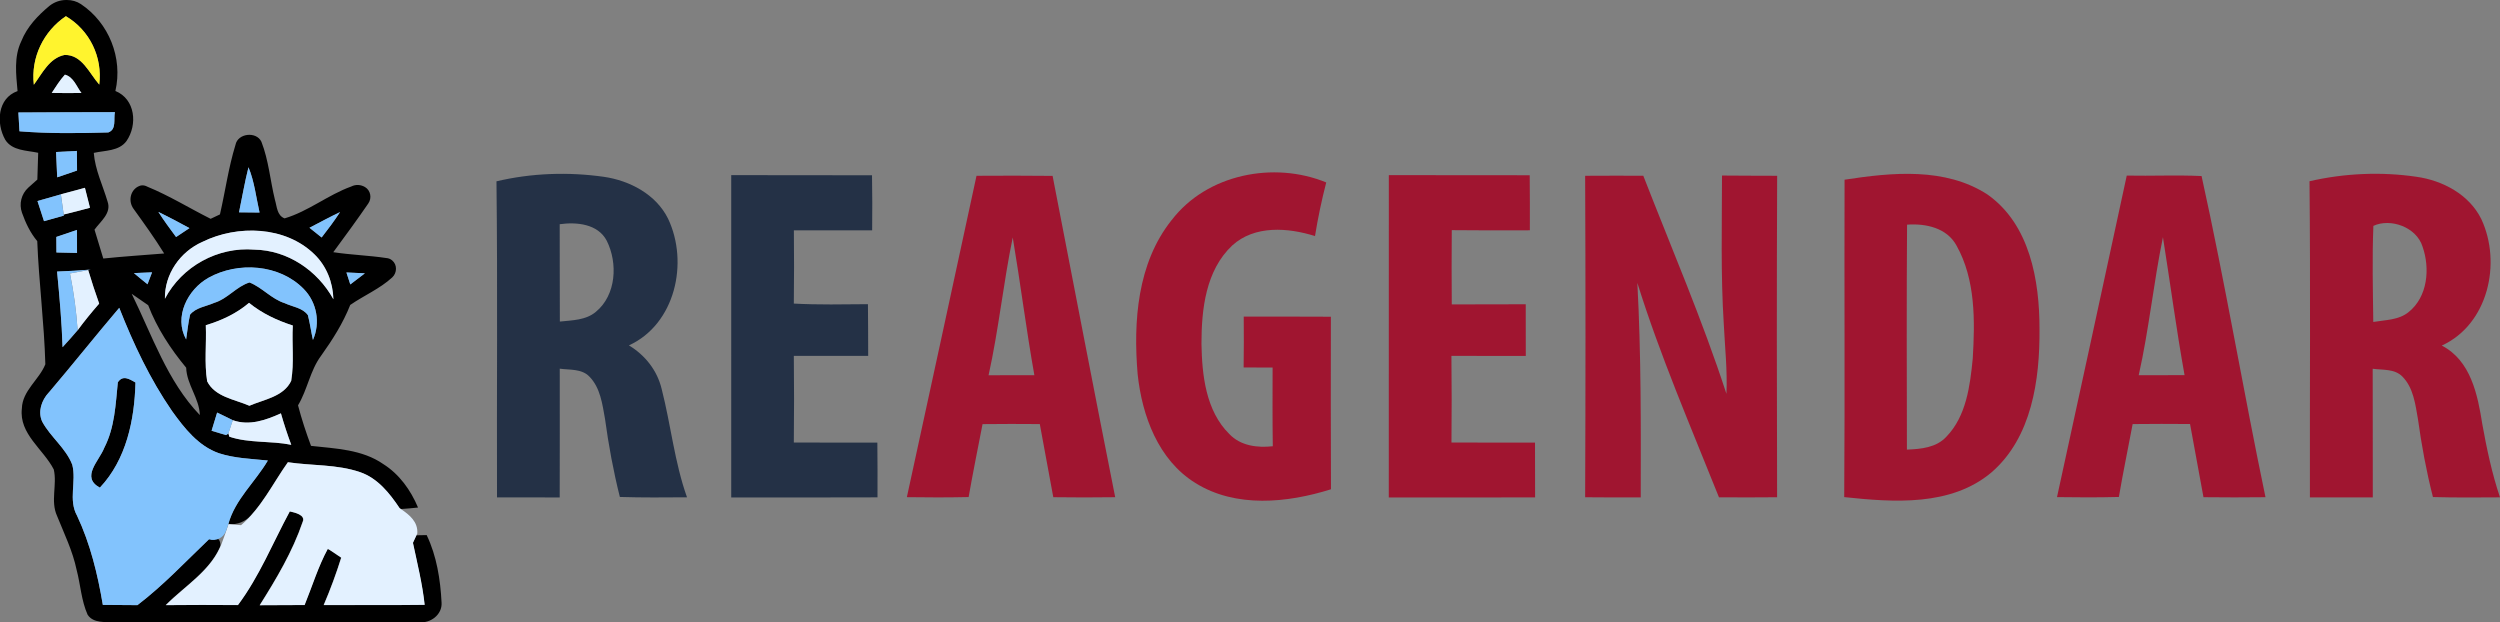
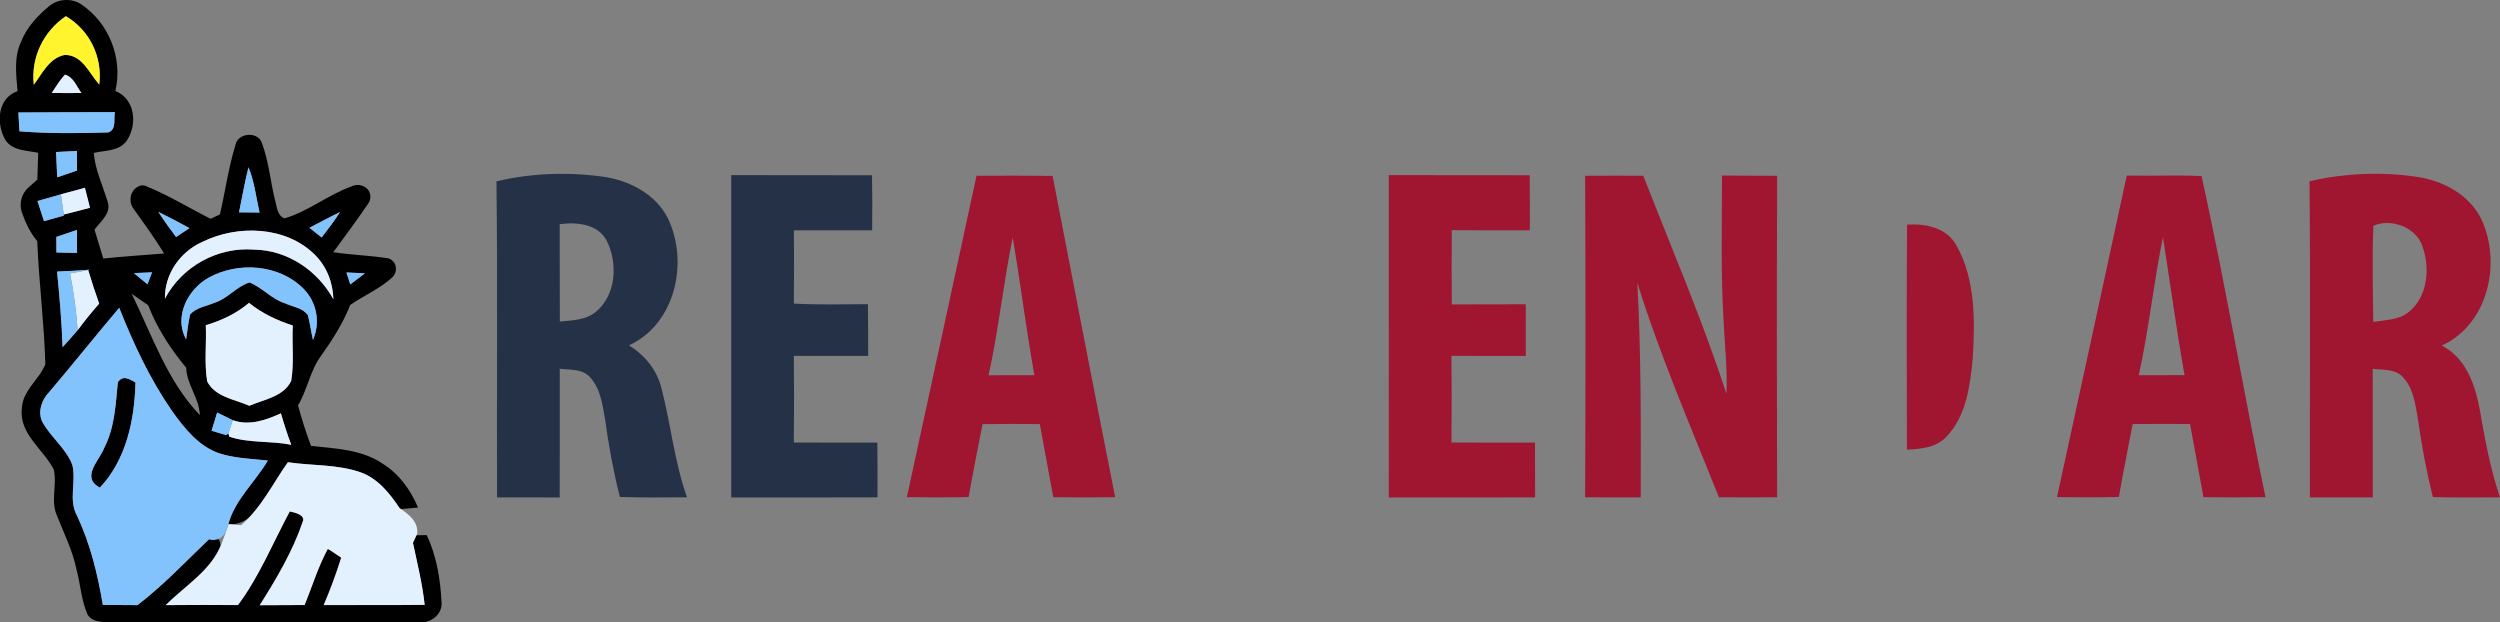
<svg xmlns="http://www.w3.org/2000/svg" id="Capa_1" viewBox="0 0 510 126.98">
  <rect x="0" y="0" width="510" height="126.98" fill="#808080" stroke="none" />
  <defs>
    <style>.cls-1{fill:#243146;}.cls-2{fill:#fff42e;}.cls-3{fill:#e3f1ff;}.cls-4{fill:#82c3fd;}.cls-5{fill:#a01530;}</style>
  </defs>
  <path d="m13.49,0h.17c1.01,0,2.01.28,2.85.84,5.69,3.8,8.59,10.97,7.03,17.72,4.09,1.66,4.55,6.91,2.26,10.22-1.53,2.08-4.4,1.89-6.67,2.41.28,3.5,1.85,6.64,2.82,9.95.83,2.37-1.47,4.02-2.67,5.71.59,1.97,1.19,3.93,1.79,5.89,4.13-.43,8.27-.69,12.42-1.03-1.94-3.14-4.1-6.13-6.26-9.13-1.07-1.48-.7-3.64.91-4.51.57-.31,1.2-.38,1.93.02,4.47,1.83,8.59,4.39,12.9,6.55l1.9-.9c1.09-4.72,1.74-9.56,3.17-14.19.47-2.4,4.28-2.79,5.29-.63,1.48,3.78,1.79,7.88,2.75,11.81.42,1.36.4,3.23,1.98,3.82,4.85-1.44,8.85-4.79,13.59-6.5.96-.49,2-.37,2.81.11,1.15.68,1.44,2.24.68,3.34-2.31,3.37-4.73,6.66-7.15,9.95,3.59.55,7.21.65,10.8,1.19.49.03.89.21,1.22.49,1.05.87,1.01,2.54,0,3.47-2.51,2.31-5.77,3.68-8.56,5.61-1.47,3.73-3.63,7.12-5.95,10.37-2.25,3.03-2.77,6.9-4.7,10.11.73,2.8,1.64,5.56,2.65,8.27,5.03.56,10.44.72,14.75,3.72,3.28,2.07,5.59,5.32,7.08,8.86-1.17.13-2.35.23-3.52.31l-.27-.2c-2.02-3.03-4.45-6.08-8.02-7.32-4.74-1.64-9.86-1.3-14.76-2.03-2.54,3.57-4.6,7.63-7.56,10.89-1.12,1.24-2.77,1.88-4.43,1.74h-.15c1.36-5.03,5.49-8.59,8.06-12.98-3.33-.35-6.76-.44-9.97-1.48-4.21-1.46-7.06-5.11-9.57-8.6-4.5-6.51-7.88-13.73-10.78-21.07-4.86,5.71-9.52,11.58-14.38,17.29-1.45,1.56-2.27,3.9-1.32,5.94,1.71,3.16,4.83,5.4,6.13,8.79.87,3.42-.85,7.16.98,10.4,2.7,5.74,4.21,11.94,5.25,18.18,2.35.01,4.7.02,7.06.05,5.32-4.06,9.89-8.96,14.72-13.56,1.64-.68,2.29.3,2.21,1.51-2.16,5.13-7.35,8.19-11.18,12.04,4.91-.04,9.81-.06,14.72-.01,4.39-5.87,7.11-12.71,10.58-19.11.96.22,3.28.7,2.64,2.13-2.06,6.06-5.36,11.61-8.77,17.01,3.05-.03,6.11-.04,9.15-.04,1.55-3.81,2.75-7.78,4.71-11.41l2.93,1.24c-1.06,3.46-2.31,6.86-3.73,10.18,6.86-.03,13.73.04,20.59-.05-.46-4.28-1.49-8.45-2.39-12.65l.71-1.53,2.12-.04c2.05,4.27,2.8,9.08,3.04,13.78.16,2.46-2.3,4.29-4.63,3.98-20.69.07-41.38-.04-62.07.05-1.86-.14-4.29.24-5.5-1.55-1.3-2.9-1.45-6.14-2.25-9.17-.8-3.84-2.54-7.39-3.99-11-1.38-3.01.05-6.37-.67-9.48-2.12-4.15-7.11-7.23-6.51-12.43.1-3.66,3.53-5.86,4.79-9.03-.23-8.38-1.32-16.72-1.65-25.12-1.43-1.71-2.37-3.7-3.11-5.78-.65-1.81-.14-3.83,1.28-5.13.61-.56,1.23-1.11,1.85-1.65.06-1.82.11-3.64.17-5.46-2.33-.51-5.29-.38-6.72-2.66-1.88-3.32-1.62-8.46,2.51-9.93-.3-3.39-.77-7,.77-10.18,1.17-2.93,3.36-5.23,5.76-7.22C11.1.41,12.28,0,13.49,0Zm-6.59,17.29c1.71-2.3,3.17-5.46,6.27-6.08,3.58-.09,5.05,3.77,7.08,6.05.7-5.61-1.95-11.09-6.81-13.96-4.58,3.09-7.18,8.45-6.54,13.99Zm3.65,1.67c2.02.03,4.04.04,6.07.01-1.01-1.31-1.61-3.27-3.37-3.74-1.04,1.14-1.85,2.45-2.69,3.73Zm-6.8,3.99c.06.96.16,2.88.22,3.83,6.01.49,12.09.42,18.12.23,1.74-.62,1.04-2.72,1.35-4.14-6.56.02-13.13.02-19.69.07Zm7.68,8.06c.09,1.72.16,3.43.23,5.16,1.35-.47,2.7-.93,4.05-1.38-.01-1.01-.03-3-.03-4-1.42.07-2.84.15-4.26.22Zm39.26,3.11c-.77,3.04-1.29,6.14-1.93,9.19,1.39.01,2.78.03,4.19.04-.7-3.09-1.04-6.29-2.26-9.24Zm-38.28,5.53c-1.6.45-3.18.89-4.77,1.36.44,1.37.88,2.73,1.33,4.1,1.34-.39,2.69-.76,4.04-1.13l-.03-.21c1.8-.44,3.59-.89,5.36-1.38-.33-1.36-.68-2.71-1.03-4.07-1.64.46-3.27.9-4.92,1.33Zm19.89,3.58c1.13,1.77,2.37,3.44,3.62,5.13.9-.61,1.82-1.21,2.73-1.82-2.1-1.14-4.21-2.28-6.35-3.31Zm30.83,3.24c.82.67,1.65,1.32,2.48,1.98,1.31-1.68,2.59-3.39,3.76-5.18-2.11,1.01-4.17,2.12-6.24,3.2Zm-51.63,1.87c0,1.06.01,2.11.02,3.17,1.39.03,2.79.06,4.2.1-.01-1.57-.01-3.14-.01-4.7-1.4.48-2.8.97-4.21,1.43Zm29.8,1.01c-4.54,2-7.74,6.58-7.65,11.6,3.46-6.6,10.79-10.63,18.24-10.02,6.8.11,12.89,4.26,16.13,10.12-.09-3.42-1.4-6.79-3.89-9.18-5.92-5.77-15.68-6.04-22.83-2.52Zm-29.65,6.06c.49,5.13.96,10.28,1.12,15.43,1.05-1.13,2.06-2.29,3.07-3.46,1.38-1.88,2.85-3.68,4.39-5.44-.8-2.26-1.54-4.54-2.24-6.84l.53-.09c-2.29.18-4.58.31-6.87.4Zm15.67.31c.91.77,1.84,1.53,2.77,2.28.31-.81.62-1.63.93-2.44-1.24.05-2.48.1-3.71.16Zm15.21.96c-4.25,2.38-7.11,7.99-4.56,12.57.26-1.7.43-3.4.81-5.06,1.23-1.46,3.27-1.66,4.93-2.4,2.72-.81,4.5-3.32,7.19-4.16,2.61,1.04,4.48,3.37,7.19,4.23,1.58.75,3.64.92,4.72,2.44.43,1.67.65,3.37,1.03,5.06,1.56-3.5.8-7.69-1.9-10.42-4.95-5.04-13.38-5.62-19.42-2.26Zm28.14-1.09l.79,2.44c1-.75,1.99-1.5,2.98-2.27-1.26-.06-2.52-.12-3.77-.17Zm-43.8,4.35c4.16,8.46,7.25,17.81,13.9,24.74-.1-3.44-2.67-6.2-2.79-9.67-3.18-3.84-5.96-8.07-7.75-12.75l-3.35-2.32Zm15.12,6.41c.16,3.81-.33,7.68.28,11.45,1.62,3.2,5.62,3.67,8.61,4.98,2.98-1.29,6.99-1.84,8.53-5.08.63-3.72.11-7.54.33-11.29-3.22-1.04-6.3-2.48-8.93-4.62-2.56,2.18-5.62,3.61-8.82,4.56Zm2.31,17.82c-.28.92-.84,2.78-1.13,3.71.74.22,2.2.67,2.95.89l.49-.34.19.66c4.05,1.36,8.46.79,12.63,1.66-.79-2.11-1.49-4.26-2.11-6.42-3.08,1.39-6.45,2.59-9.81,1.4-1.06-.54-2.13-1.06-3.2-1.56Z" />
  <path d="m24.04,77.97c1.03-1.52,2.37-.63,3.59.06-.18,7.62-1.87,15.74-7.26,21.45-3.95-2.14-.12-5.45.91-8.15,2.13-4.14,2.31-8.83,2.76-13.36Z" />
  <path class="cls-2" d="m6.9,17.29c-.64-5.54,1.96-10.9,6.54-13.99,4.86,2.87,7.51,8.35,6.81,13.96-2.03-2.28-3.51-6.14-7.08-6.05-3.1.62-4.56,3.78-6.27,6.08Z" />
  <path class="cls-3" d="m10.55,18.96c.84-1.28,1.66-2.59,2.69-3.73,1.77.47,2.37,2.43,3.37,3.74-2.02.03-4.04.02-6.07-.01Z" />
  <path class="cls-3" d="m12.41,39.64c1.65-.43,3.28-.87,4.92-1.33.35,1.36.7,2.71,1.03,4.07-1.78.49-3.57.94-5.36,1.38-.19-1.37-.39-2.74-.58-4.13Z" />
  <path class="cls-3" d="m41.29,49.34c7.15-3.52,16.91-3.25,22.83,2.52,2.49,2.4,3.8,5.76,3.89,9.18-3.24-5.86-9.34-10.01-16.13-10.12-7.45-.61-14.77,3.41-18.24,10.02-.09-5.02,3.11-9.6,7.65-11.6Z" />
  <path class="cls-3" d="m14.27,55.79l3.72-.7c.69,2.3,1.43,4.58,2.24,6.84-1.53,1.76-3.01,3.56-4.39,5.44-.26-3.88-.79-7.75-1.56-11.57Z" />
  <path class="cls-3" d="m41.98,66.34c3.2-.96,6.26-2.38,8.82-4.56,2.63,2.14,5.71,3.59,8.93,4.62-.21,3.75.3,7.57-.33,11.29-1.54,3.24-5.56,3.79-8.53,5.08-2.99-1.31-6.99-1.78-8.61-4.98-.61-3.77-.12-7.64-.28-11.45Z" />
  <path class="cls-3" d="m47.49,85.72c3.36,1.19,6.74-.01,9.81-1.4.62,2.16,1.32,4.31,2.11,6.42-4.17-.86-8.58-.29-12.63-1.66l-.19-.66c.22-.67.67-2.02.89-2.7Z" />
  <path class="cls-3" d="m49.17,107.14c4.11-3.46,6.49-8.51,9.57-12.84,4.91.73,10.02.4,14.76,2.03,3.57,1.24,5.99,4.29,8.02,7.32l.27.2c1.76,1.19,3.51,2.61,3.34,4.99l-.88,1.9c.89,4.2,1.93,8.37,2.39,12.65-6.87.09-13.74.02-20.59.05,1.35-3.15,2.54-6.37,3.57-9.65-.68-.46-2.05-1.38-2.73-1.84-1.98,3.65-3.18,7.65-4.74,11.48-3.05,0-6.11.01-9.15.04,3.4-5.4,6.71-10.95,8.77-17.01.64-1.43-1.69-1.91-2.64-2.13-3.46,6.4-6.19,13.24-10.58,19.11-4.91-.05-9.81-.03-14.72.01,3.96-3.98,9.39-7.13,11.4-12.6.48-1.3.96-2.61,1.39-3.93.64.05,1.93.17,2.57.22Z" />
  <path class="cls-4" d="m3.75,22.95c6.56-.05,13.13-.05,19.69-.07-.31,1.41.39,3.52-1.35,4.14-6.02.18-12.1.25-18.12-.23-.06-.96-.16-2.88-.22-3.83Z" />
  <path class="cls-4" d="m11.43,31.01c1.41-.07,2.83-.15,4.26-.22,0,1.01.02,3,.03,4-1.35.45-2.7.91-4.05,1.38-.07-1.73-.14-3.44-.23-5.16Z" />
  <path class="cls-4" d="m50.69,34.12c1.22,2.95,1.55,6.15,2.26,9.24-1.4-.01-2.79-.03-4.19-.04.64-3.06,1.16-6.16,1.93-9.19Z" />
  <path class="cls-4" d="m7.64,41.01c1.58-.47,3.17-.91,4.77-1.36.19,1.38.39,2.75.58,4.13l.03.21c-1.35.37-2.7.74-4.04,1.13-.45-1.37-.89-2.73-1.33-4.1Z" />
  <path class="cls-4" d="m32.3,43.22c2.14,1.04,4.25,2.17,6.35,3.31-.91.61-1.83,1.21-2.73,1.82-1.25-1.69-2.49-3.36-3.62-5.13Z" />
  <path class="cls-4" d="m63.13,46.46c2.07-1.08,4.13-2.19,6.24-3.2-1.17,1.79-2.45,3.51-3.76,5.18-.83-.66-1.66-1.31-2.48-1.98Z" />
  <path class="cls-4" d="m11.49,48.33c1.4-.47,2.8-.96,4.21-1.43,0,1.56,0,3.13.01,4.7-1.4-.04-2.8-.07-4.2-.1-.01-1.06-.02-2.11-.02-3.17Z" />
  <path class="cls-4" d="m11.65,55.39c2.29-.08,4.58-.21,6.87-.4l-.53.09-3.72.7c.77,3.82,1.3,7.69,1.56,11.57-1.01,1.18-2.02,2.34-3.07,3.46-.16-5.15-.63-10.3-1.12-15.43Z" />
  <path class="cls-4" d="m27.31,55.71c1.23-.06,2.47-.11,3.71-.16-.31.81-.62,1.63-.93,2.44-.93-.74-1.86-1.5-2.77-2.28Z" />
  <path class="cls-4" d="m42.52,56.66c6.04-3.36,14.47-2.78,19.42,2.26,2.7,2.73,3.46,6.93,1.9,10.42-.38-1.69-.6-3.39-1.03-5.06-1.09-1.51-3.14-1.69-4.72-2.44-2.71-.85-4.58-3.19-7.19-4.23-2.69.83-4.47,3.34-7.19,4.16-1.66.74-3.7.93-4.93,2.4-.39,1.66-.55,3.36-.81,5.06-2.55-4.58.31-10.19,4.56-12.57Z" />
  <path class="cls-4" d="m70.67,55.58c1.25.05,2.51.11,3.77.17-.99.76-1.98,1.51-2.98,2.27l-.79-2.44Z" />
  <path class="cls-4" d="m9.96,80.09c4.85-5.7,9.51-11.57,14.36-17.28,0,0,.02,0,.02,0,2.89,7.34,6.28,14.55,10.77,21.05,2.51,3.48,5.36,7.13,9.57,8.6,3.2,1.04,6.62,1.14,9.95,1.48,0,0,.01.01.01.02-2.57,4.38-6.69,7.93-8.05,12.95-.15.46-.31.91-.47,1.37-.5,1.43-2.05,2.21-3.5,1.75h0c-4.77,4.56-9.31,9.4-14.58,13.42h0c-2.35-.03-4.7-.04-7.05-.05,0,0-.01,0-.01-.01-1.05-6.23-2.55-12.43-5.25-18.17-1.83-3.24-.1-6.98-.98-10.4h0c-1.3-3.4-4.42-5.63-6.13-8.79-.94-2.04-.13-4.38,1.32-5.94Zm14.08-2.12c-.46,4.53-.63,9.23-2.76,13.36-1.04,2.7-4.86,6-.92,8.14,0,0,.01,0,.02,0,5.39-5.71,7.07-13.82,7.26-21.43,0,0,0,0,0-.01-1.22-.69-2.56-1.58-3.58-.06Z" />
  <path class="cls-4" d="m44.29,84.16c1.07.51,2.14,1.03,3.2,1.56-.22.68-.67,2.03-.89,2.7l-.49.34c-.74-.22-2.2-.67-2.95-.89.28-.92.84-2.78,1.13-3.71Z" />
-   <path class="cls-5" d="m376.28,36.66c9.64-1.48,20.53-2.58,29.15,3.01,8.68,6.1,10.63,17.55,10.63,27.44.07,10.33-1.54,22.11-9.8,29.26-8.29,6.97-19.97,6.11-30.04,5.04.15-21.58,0-43.17.07-64.75Zm12.76,9.17c-.11,15.3-.06,30.6-.03,45.89,2.84-.11,6-.39,8.06-2.64,4.06-4.2,4.82-10.38,5.37-15.94.46-7.72.58-16.1-3.31-23.04-1.98-3.64-6.29-4.54-10.09-4.27Z" />
+   <path class="cls-5" d="m376.28,36.66Zm12.76,9.17c-.11,15.3-.06,30.6-.03,45.89,2.84-.11,6-.39,8.06-2.64,4.06-4.2,4.82-10.38,5.37-15.94.46-7.72.58-16.1-3.31-23.04-1.98-3.64-6.29-4.54-10.09-4.27Z" />
  <path class="cls-5" d="m471.15,36.97c7.11-1.63,14.57-1.97,21.79-.91,5.38.75,10.79,3.62,13.26,8.66,4.17,8.94,1.39,21.45-8.08,25.78,5.93,3.04,7.33,10.05,8.27,16.02.91,5.04,1.97,10.08,3.61,14.94-4.56.03-9.12.07-13.68-.06-1.34-5.24-2.32-10.57-3.06-15.92-.53-3-.91-6.36-3.16-8.65-1.58-1.63-4.01-1.32-6.07-1.6.03,8.75,0,17.5.02,26.24h-12.83c-.04-21.5.13-43-.08-64.5Zm13.02,9.11c-.26,6.52-.1,13.07-.02,19.6,2.43-.42,5.21-.36,7.22-2.03,3.89-3.1,4.39-8.9,2.83-13.34-1.23-3.97-6.52-5.87-10.04-4.23Z" />
  <path class="cls-5" d="m199.21,35.86c5.17-.02,10.34-.05,15.52.02,4.24,21.85,8.43,43.72,12.77,65.55-4.21.06-8.42.06-12.63,0-.9-4.98-1.83-9.95-2.75-14.92-3.9-.03-7.79-.04-11.68.01-.97,4.96-1.96,9.91-2.84,14.88-4.21.09-8.4.09-12.6.02,4.74-21.85,9.51-43.71,14.21-65.57Zm2.46,40.69c3.11,0,6.23,0,9.34-.01-1.66-9.34-2.84-18.76-4.41-28.1-1.92,9.3-2.87,18.82-4.93,28.11Z" />
-   <path class="cls-5" d="m239.03,44.89c7.16-9.37,20.85-12.07,31.52-7.67-.93,3.61-1.7,7.25-2.29,10.94-5.5-1.74-12.31-2.25-16.88,1.91-5.41,5.08-6.28,13.02-6.28,20.03.11,6.42.87,13.68,5.68,18.44,2.29,2.41,5.72,2.85,8.87,2.49-.08-5.35-.05-10.7-.04-16.05-1.98,0-3.94-.01-5.91-.02.05-3.45.05-6.92.02-10.37,5.92,0,11.86-.02,17.78.02-.01,11.73-.04,23.47.02,35.2-8.88,2.79-19.42,3.87-27.66-1.28-7.57-4.68-10.89-13.73-11.78-22.2-.91-10.77-.07-22.66,6.94-31.44Z" />
  <path class="cls-5" d="m283.32,35.73c9.58.03,19.16-.02,28.74.02.04,3.75.04,7.49.03,11.23-5.31.01-10.63.04-15.93-.03-.04,5.05-.04,10.1,0,15.15,5.03-.02,10.05-.01,15.09-.03-.01,3.52-.01,7.02.01,10.54-5.06-.02-10.12-.02-15.17-.01.07,5.89.06,11.79.01,17.68,5.68.02,11.36,0,17.04.01.02,3.73.01,7.45.02,11.18-9.96.03-19.9,0-29.85.01.01-21.91,0-43.82.01-65.74Z" />
  <path class="cls-5" d="m323.37,35.86c3.95-.03,7.9-.02,11.86-.01,5.75,14.78,12.05,29.38,16.96,44.49.22-4.77-.31-9.52-.54-14.26-.64-10.08-.37-20.18-.36-30.27,3.74.04,7.49.03,11.25.05-.09,21.86-.08,43.73-.01,65.58-3.95.04-7.9.04-11.86.01-5.79-14.49-11.99-28.83-16.65-43.74.78,14.57.72,29.17.69,43.76-3.78.01-7.56.01-11.34-.03.09-21.86.1-43.72,0-65.58Z" />
  <path class="cls-5" d="m433.85,35.82c5.09.1,10.19-.14,15.27.09,4.8,21.72,8.49,43.72,13.04,65.52-4.23.05-8.44.05-12.65,0-.9-4.98-1.81-9.96-2.74-14.93-3.9-.03-7.81-.04-11.71.01-.93,4.96-1.96,9.9-2.81,14.87-4.21.11-8.41.1-12.62.03,4.78-21.85,9.5-43.73,14.23-65.6Zm2.45,40.72c3.11,0,6.23,0,9.35-.01-1.68-9.35-2.92-18.78-4.41-28.14-1.92,9.32-2.85,18.85-4.94,28.15Z" />
  <path class="cls-1" d="m101.28,36.99c7.14-1.69,14.64-1.95,21.91-.92,5.3.77,10.65,3.59,13.1,8.55,4.24,8.92,1.49,21.49-7.99,25.84,3.3,1.98,5.78,5.12,6.68,8.89,1.88,7.33,2.62,14.94,5.17,22.1-4.56.03-9.12.08-13.7-.07-1.32-5.25-2.3-10.58-3.03-15.94-.54-2.99-.94-6.33-3.18-8.61-1.57-1.64-4-1.33-6.05-1.62,0,8.76.02,17.52-.01,26.27-4.27-.02-8.53-.02-12.79-.01-.07-21.5.14-43-.11-64.49Zm12.9,8.75c.03,6.61-.01,13.24.03,19.86,2.51-.27,5.31-.26,7.35-1.99,4.16-3.42,4.51-9.93,2.21-14.51-1.81-3.44-6.14-3.84-9.59-3.36Z" />
  <path class="cls-1" d="m149.17,35.73c9.57.03,19.15-.02,28.72.03.07,3.74.07,7.48.03,11.23-5.32.01-10.65-.01-15.97,0,.05,4.98.05,9.96-.01,14.94,5.04.27,10.08.16,15.12.12.04,3.52.04,7.03.05,10.55-5.06,0-10.11-.01-15.17,0,.06,5.88.07,11.78,0,17.67,5.68.04,11.36.01,17.04.02.04,3.72.04,7.45.03,11.17-9.95.05-19.89.01-29.84.02V35.73Z" />
</svg>